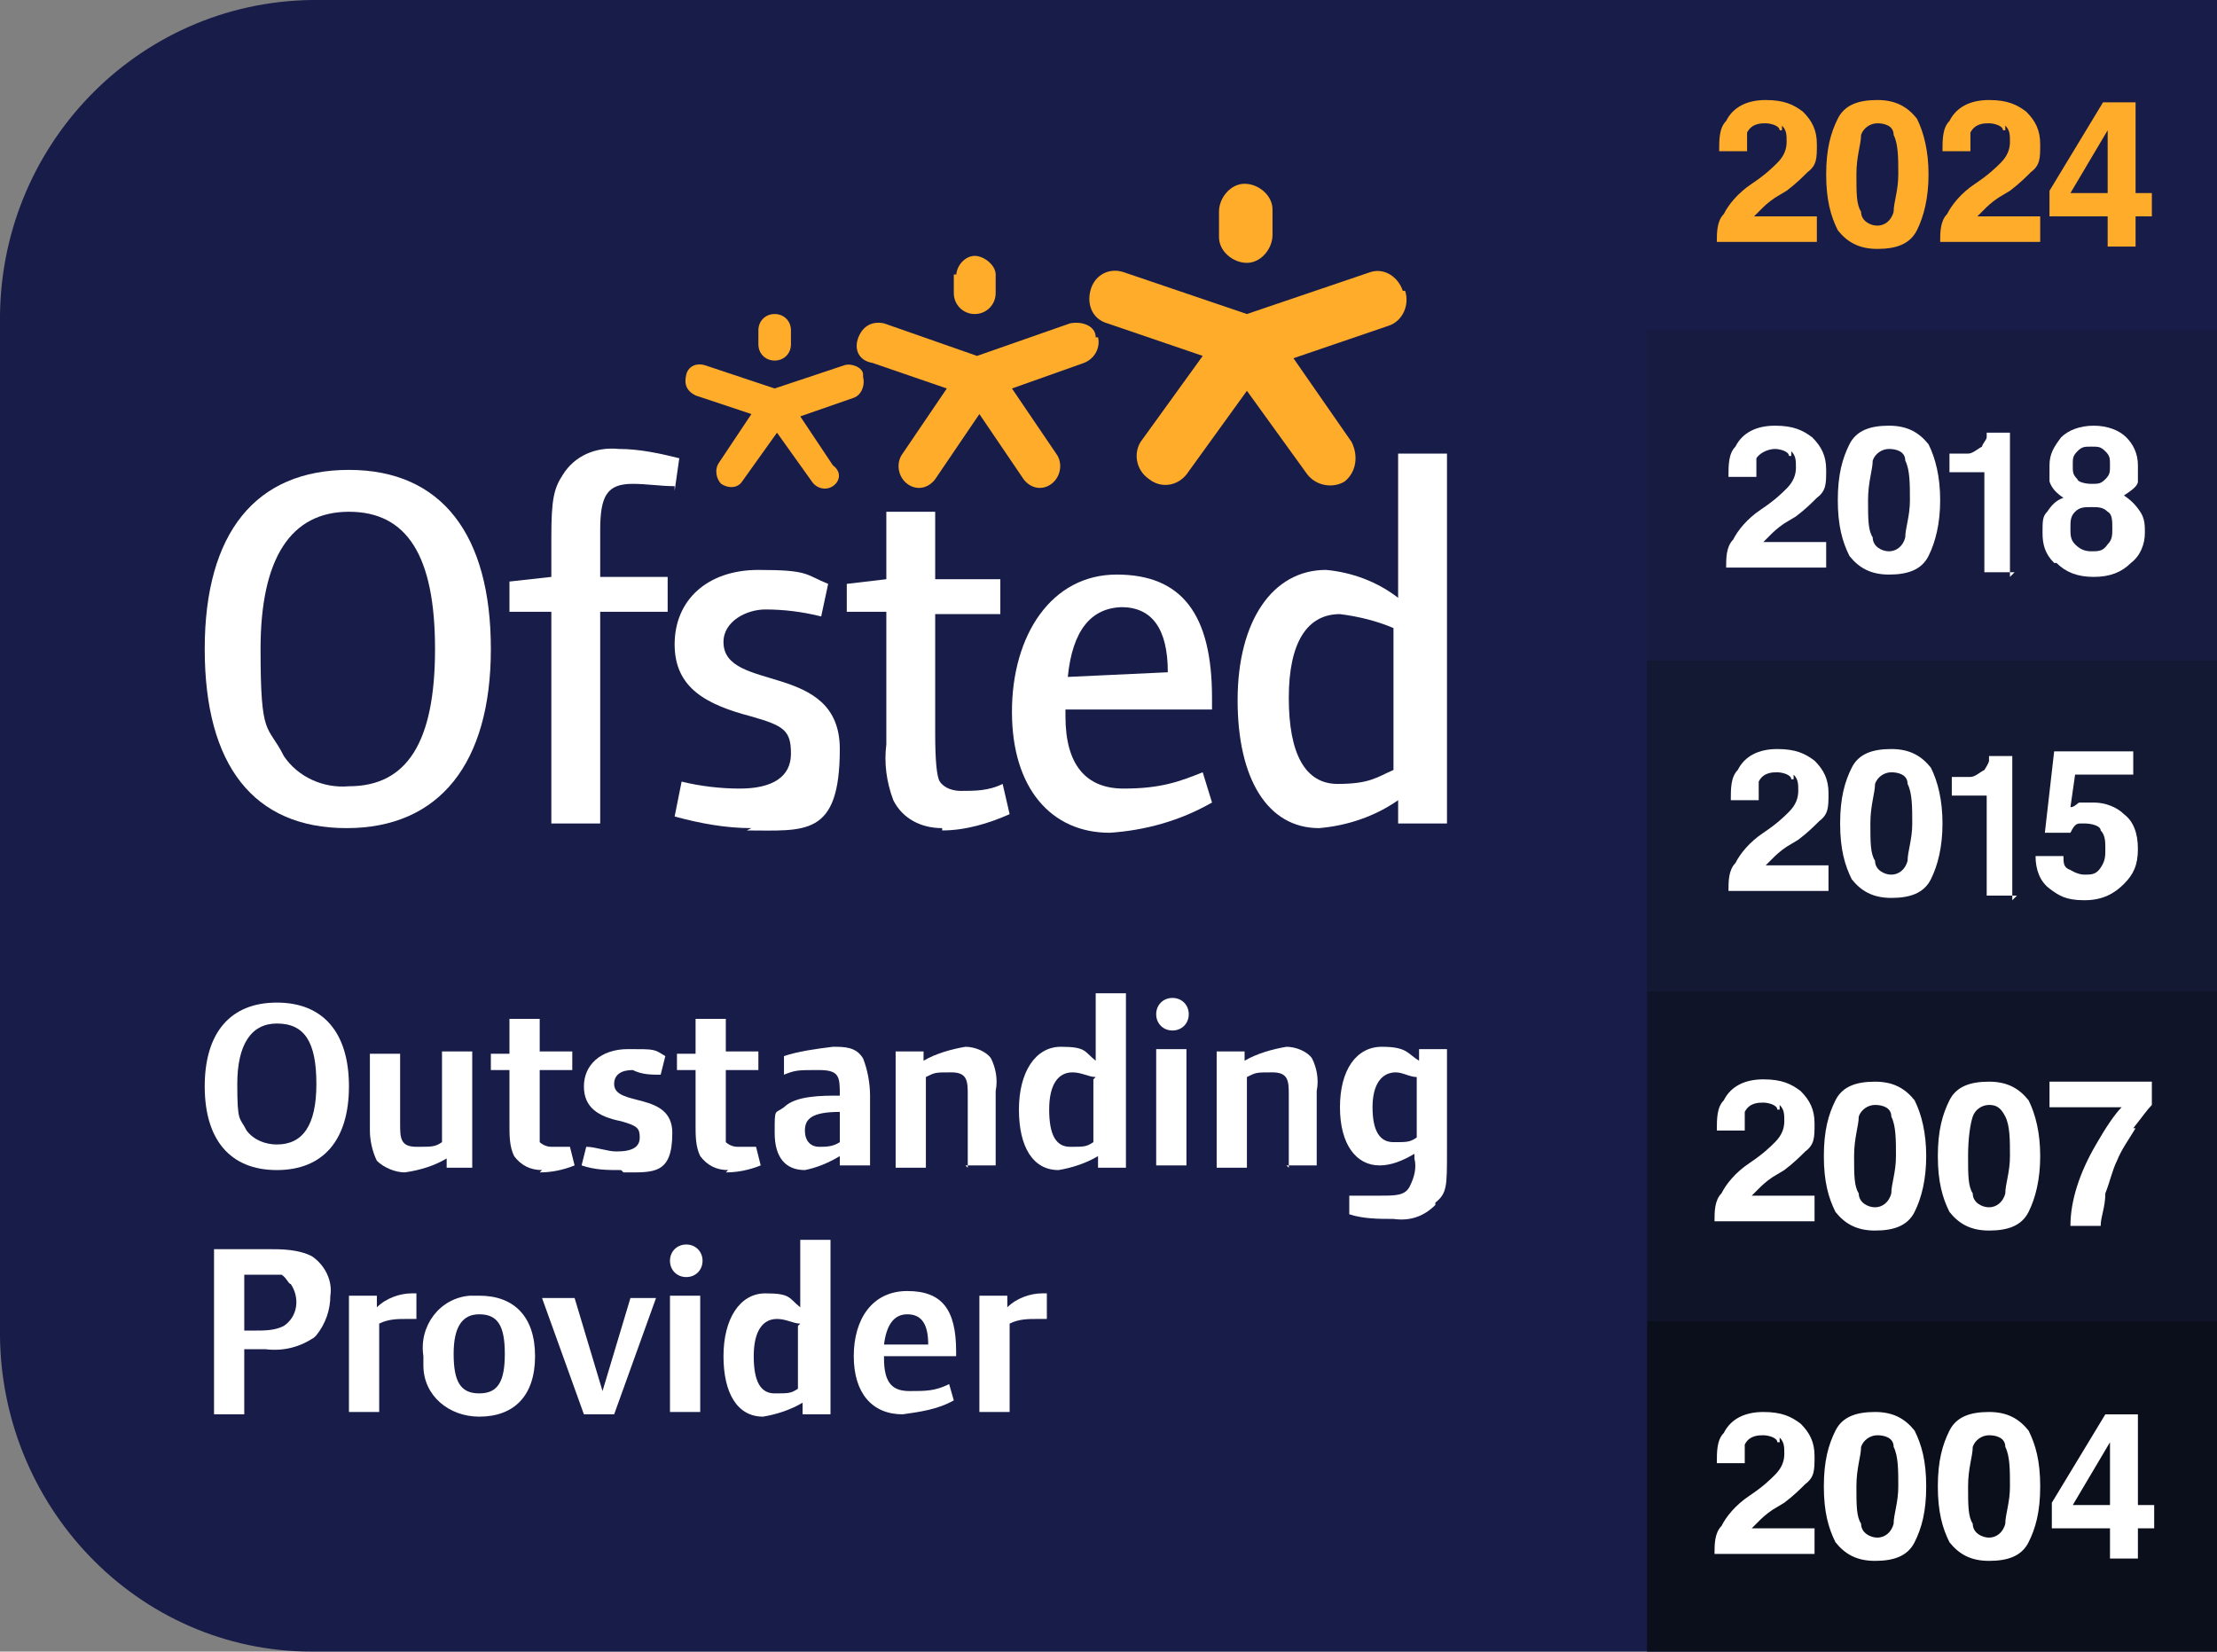
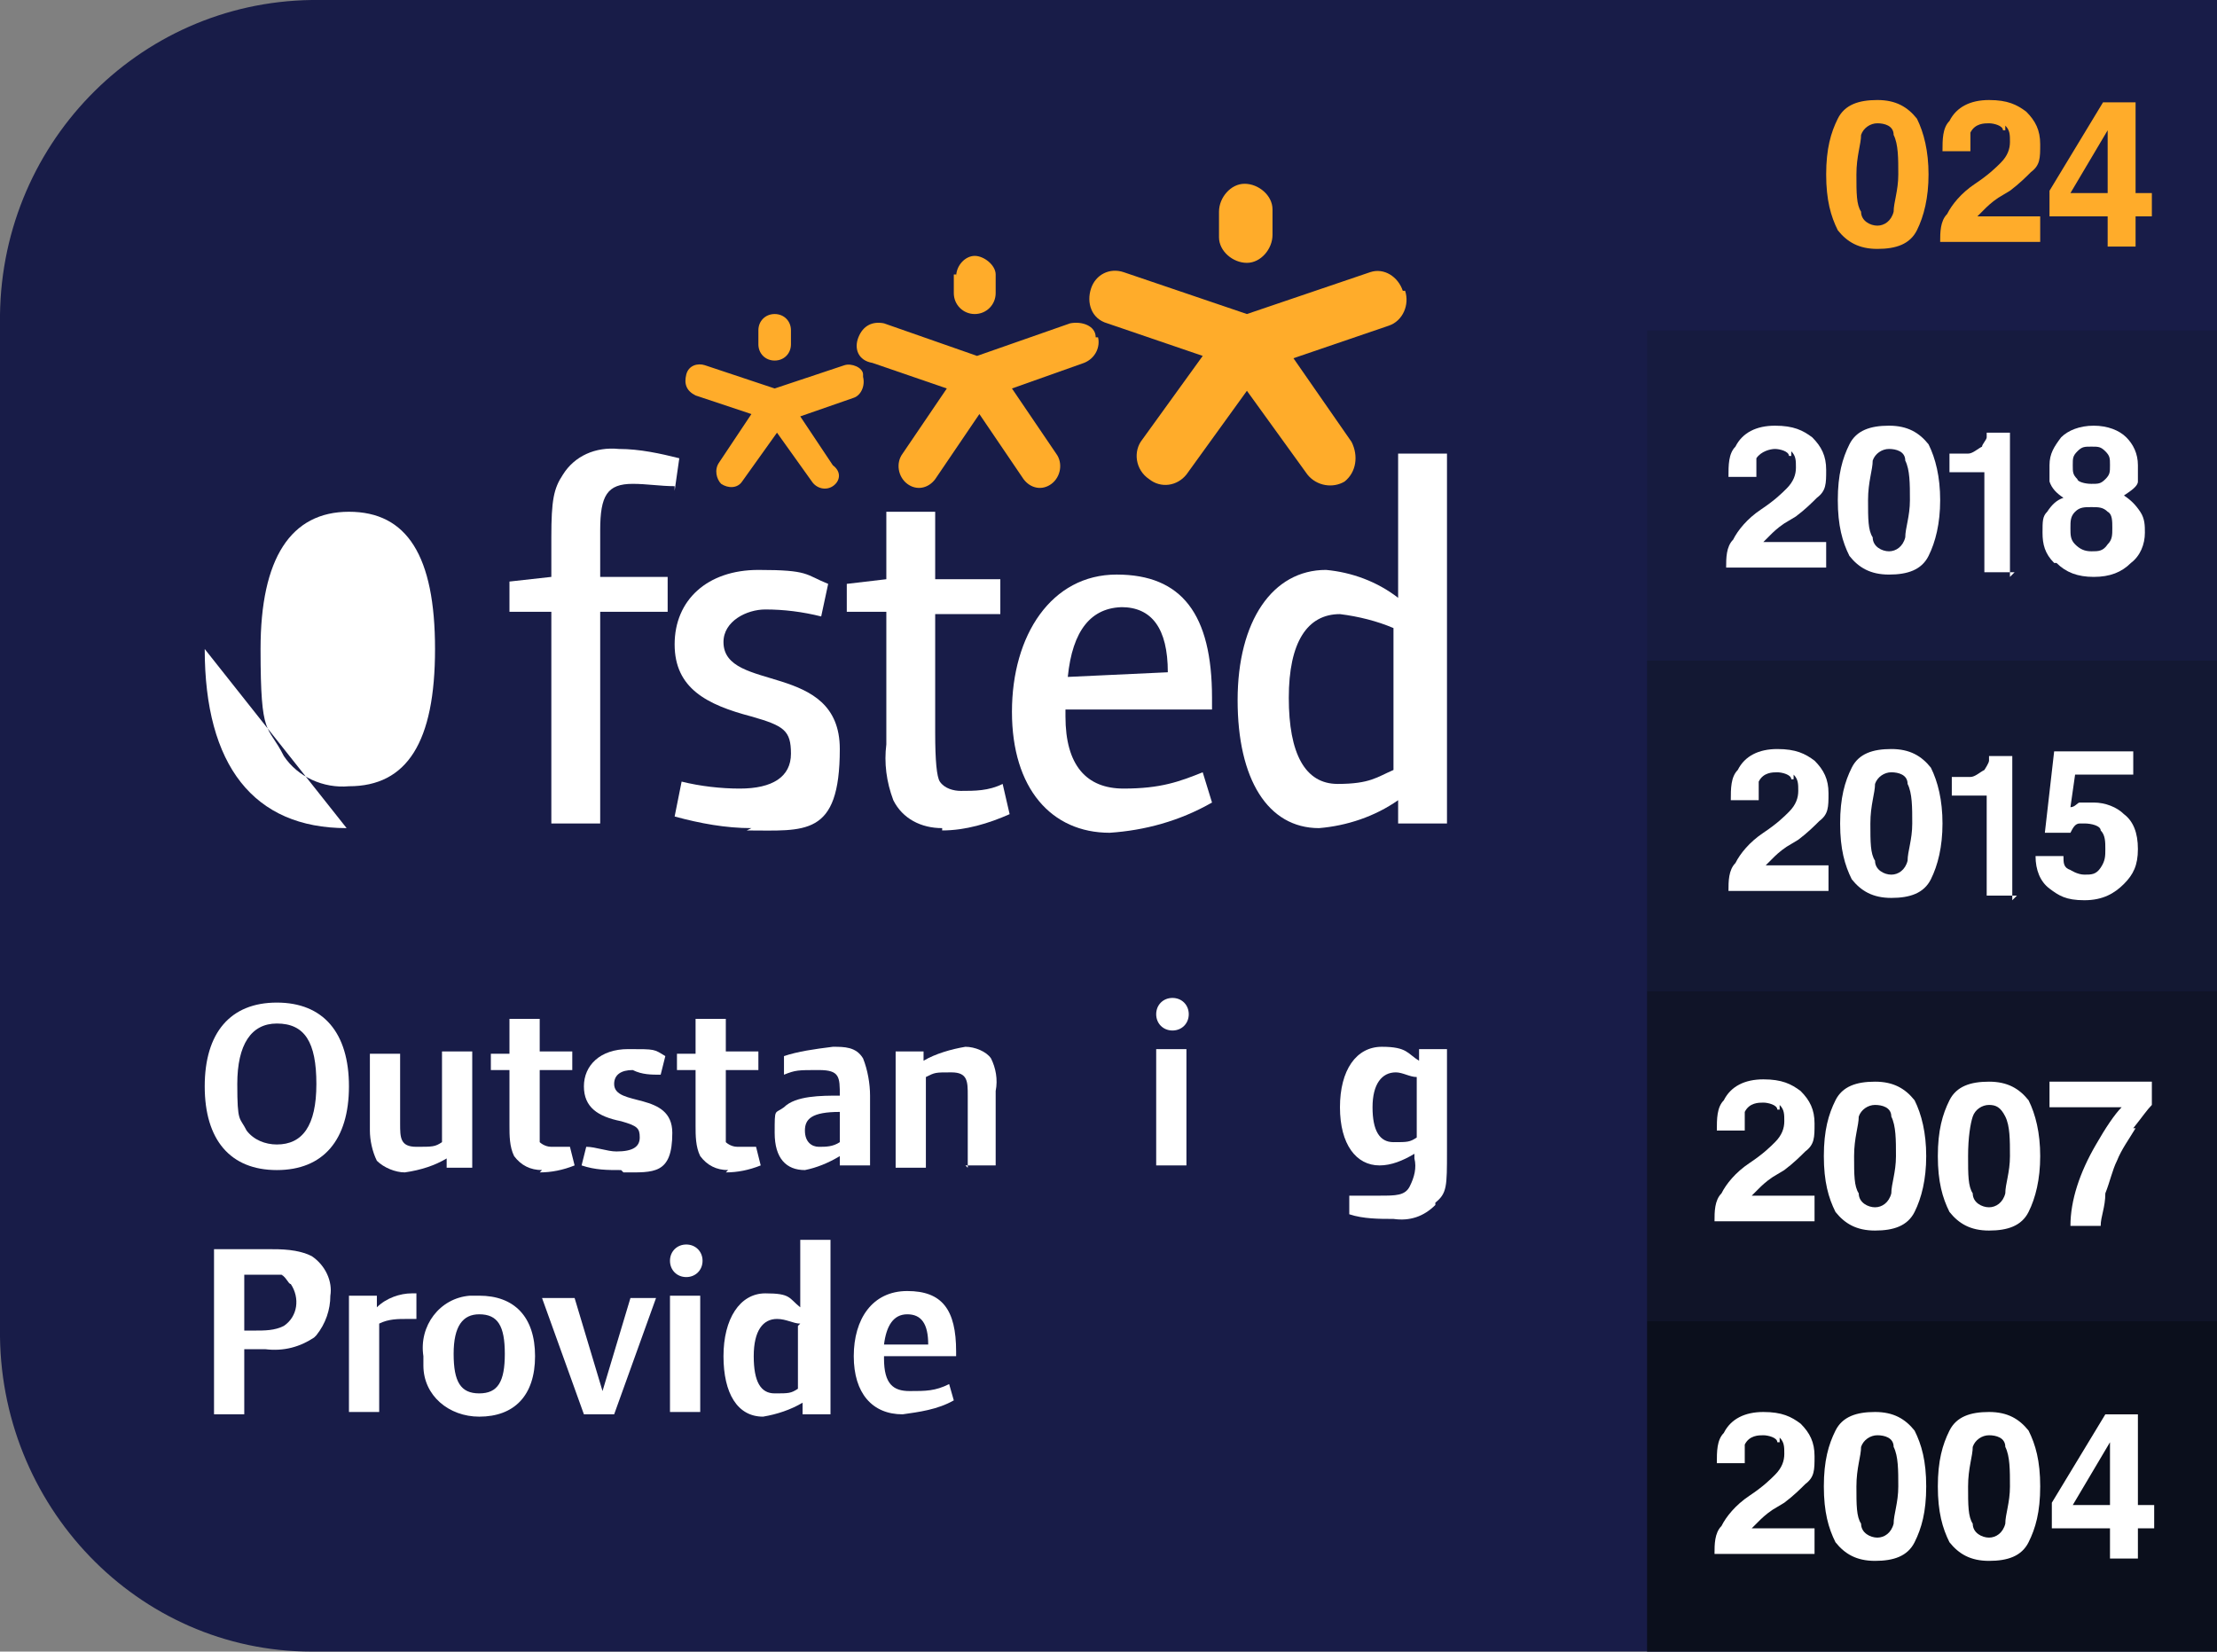
<svg xmlns="http://www.w3.org/2000/svg" id="Layer_1" data-name="Layer 1" version="1.1" viewBox="0 0 95.3 71">
  <rect x="0" y="0" width="95.3" height="71" fill="#808080" stroke="none" />
  <defs>
    <style>
      .cls-1 {
        fill: #101428;
      }

      .cls-1, .cls-2, .cls-3, .cls-4, .cls-5, .cls-6, .cls-7 {
        stroke-width: 0px;
      }

      .cls-2 {
        fill: #131833;
      }

      .cls-3 {
        fill: #161b3f;
      }

      .cls-4 {
        fill: #ffac2a;
      }

      .cls-5 {
        fill: #181c48;
      }

      .cls-6 {
        fill: #0b0f1c;
      }

      .cls-7 {
        fill: #fff;
      }
    </style>
  </defs>
  <path id="Path_1620" data-name="Path 1620" class="cls-5" d="M0,13.9C-.1,6.3,5.9.1,13.4,0h82v71H13.4c-7.5,0-13.5-6.3-13.4-13.9V13.9Z" />
  <rect class="cls-3" x="70.8" y="14.2" width="24.6" height="14.2" />
  <rect class="cls-5" x="70.8" y="0" width="24.6" height="14.2" />
  <rect class="cls-2" x="70.8" y="28.4" width="24.6" height="14.2" />
  <rect class="cls-1" x="70.8" y="42.6" width="24.6" height="14.2" />
  <rect class="cls-6" x="70.8" y="56.8" width="24.6" height="14.2" />
  <path id="Path_1621" data-name="Path 1621" class="cls-4" d="M52.4,9.1c0-.6.5-1.2,1.1-1.2s1.2.5,1.2,1.1h0v1.1c0,.6-.5,1.2-1.1,1.2s-1.2-.5-1.2-1.1h0v-1.1Z" />
  <path id="Path_1622" data-name="Path 1622" class="cls-4" d="M60.3,12.5c-.2-.6-.8-1-1.4-.8h0l-5.3,1.8-5.3-1.8c-.6-.2-1.2.1-1.4.7h0c-.2.6,0,1.3.7,1.5l4.1,1.4-2.6,3.6c-.4.5-.3,1.3.3,1.7.5.4,1.2.3,1.6-.2h0l2.6-3.6,2.6,3.6c.4.5,1.1.6,1.6.3h0c.5-.4.6-1.1.3-1.7l-2.5-3.6,4.1-1.4c.6-.2.9-.9.7-1.5" />
  <path id="Path_1623" data-name="Path 1623" class="cls-4" d="M41.1,11.9c0-.5.4-.9.8-.9s.9.4.9.8h0v.8c0,.5-.4.9-.9.9s-.9-.4-.9-.9h0v-.8h.1Z" />
  <path id="Path_1624" data-name="Path 1624" class="cls-4" d="M47.1,14.5c0-.5-.6-.7-1.1-.6h0l-4,1.4-4-1.4c-.5-.1-.9.1-1.1.6h0c-.2.5,0,1,.6,1.1l3.2,1.1-1.9,2.8c-.3.4-.2,1,.2,1.3s.9.2,1.2-.2h0l1.9-2.8,1.9,2.8c.3.4.8.5,1.2.2h0c.4-.3.5-.9.2-1.3l-1.9-2.8,3.1-1.1c.5-.2.7-.7.6-1.1" />
  <path id="Path_1625" data-name="Path 1625" class="cls-4" d="M32.6,14.2c0-.4.3-.7.7-.7s.7.3.7.7h0v.6c0,.4-.3.7-.7.7s-.7-.3-.7-.7h0v-.6Z" />
  <path id="Path_1626" data-name="Path 1626" class="cls-4" d="M37.1,16.1c0-.3-.5-.5-.8-.4h0l-3,1-3-1c-.3-.1-.7,0-.8.4h0c-.1.4,0,.7.4.9l2.4.8-1.4,2.1c-.2.3-.1.7.1.9.3.2.7.2.9-.1h0l1.5-2.1,1.5,2.1c.2.3.6.4.9.2h0c.3-.2.4-.6,0-.9l-1.4-2.1,2.3-.8c.3-.1.5-.5.4-.9" />
-   <path id="Path_1627" data-name="Path 1627" class="cls-7" d="M14.9,35.6c-4,0-6.1-2.7-6.1-7.7s2.2-7.7,6.2-7.7,6.1,2.8,6.1,7.7-2.2,7.7-6.2,7.7M15,22c-2.5,0-3.8,2-3.8,5.9s.3,3.2,1,4.6c.6.9,1.7,1.4,2.8,1.3,2.5,0,3.7-1.9,3.7-5.9s-1.2-5.9-3.7-5.9" />
+   <path id="Path_1627" data-name="Path 1627" class="cls-7" d="M14.9,35.6c-4,0-6.1-2.7-6.1-7.7M15,22c-2.5,0-3.8,2-3.8,5.9s.3,3.2,1,4.6c.6.9,1.7,1.4,2.8,1.3,2.5,0,3.7-1.9,3.7-5.9s-1.2-5.9-3.7-5.9" />
  <path id="Path_1628" data-name="Path 1628" class="cls-7" d="M29,20.9c-.6,0-1.2-.1-1.8-.1-1.1,0-1.4.5-1.4,2v2h2.9v1.5h-2.9v9.1h-2.1v-9.1h-1.8v-1.3l1.8-.2v-1.7c0-1.6.1-2.1.5-2.7.5-.8,1.4-1.2,2.4-1.1.9,0,1.8.2,2.6.4l-.2,1.4v-.2Z" />
  <path id="Path_1629" data-name="Path 1629" class="cls-7" d="M32.3,35.6c-1.1,0-2.2-.2-3.3-.5l.3-1.5c.8.2,1.7.3,2.5.3,1.4,0,2.2-.5,2.2-1.5s-.3-1.2-1.7-1.6c-1.9-.5-3.3-1.2-3.3-3.1s1.4-3.2,3.6-3.2,2,.2,3,.6l-.3,1.4c-.8-.2-1.6-.3-2.4-.3s-1.8.5-1.8,1.4c0,2.2,5,.8,5,4.6s-1.5,3.5-4,3.5" />
  <path id="Path_1630" data-name="Path 1630" class="cls-7" d="M40.5,35.6c-.9,0-1.7-.4-2.1-1.2-.3-.8-.4-1.6-.3-2.4v-5.7h-1.7v-1.2l1.7-.2v-2.9h2.1v2.9h2.8v1.5h-2.8v5.1q0,1.8.2,2.1c.2.3.6.4.9.4.6,0,1.2,0,1.8-.3l.3,1.3c-.9.4-1.9.7-2.9.7" />
  <path id="Path_1631" data-name="Path 1631" class="cls-7" d="M45.8,30.4v.4c0,2.1.9,3.1,2.5,3.1s2.4-.3,3.4-.7l.4,1.3c-1.4.8-2.9,1.2-4.4,1.3-2.5,0-4.2-1.9-4.2-5.2s1.7-5.9,4.5-5.9,4.1,1.7,4.1,5.3v.5h-6.4.1ZM48.3,26.1c-1.4,0-2.2,1-2.4,3l4.3-.2c0-1.9-.7-2.8-2-2.8" />
  <path id="Path_1632" data-name="Path 1632" class="cls-7" d="M60.1,35.4v-1c-1,.7-2.2,1.1-3.4,1.2-2.2,0-3.5-2.1-3.5-5.5s1.5-5.6,3.8-5.6c1.1.1,2.2.5,3.1,1.2v-6.2h2.1v15.9h-2.1ZM59.9,27c-.7-.3-1.5-.5-2.3-.6-1.4,0-2.2,1.2-2.2,3.6s.7,3.7,2.1,3.7,1.7-.3,2.4-.6v-6.1Z" />
  <path id="Path_1633" data-name="Path 1633" class="cls-7" d="M11.9,50.3c-2,0-3.1-1.3-3.1-3.6s1.1-3.6,3.1-3.6,3.1,1.3,3.1,3.6-1.1,3.6-3.1,3.6M11.9,44c-1.1,0-1.7.9-1.7,2.6s.1,1.4.4,2c.3.4.8.6,1.3.6,1.1,0,1.7-.8,1.7-2.6s-.5-2.6-1.7-2.6" />
  <path id="Path_1634" data-name="Path 1634" class="cls-7" d="M19.2,50.2v-.4c-.5.3-1.1.5-1.8.6-.4,0-.9-.2-1.2-.5-.2-.4-.3-.9-.3-1.3v-3.3h1.3v3c0,.6,0,1,.7,1s.8,0,1.1-.2v-3.9h1.3v5h-1.2.1Z" />
  <path id="Path_1635" data-name="Path 1635" class="cls-7" d="M23.3,50.3c-.5,0-.9-.2-1.2-.6-.2-.4-.2-.9-.2-1.3v-2.4h-.8v-.7h.8v-1.5h1.3v1.4h1.4v.8h-1.4v3.1c0,0,.2.2.5.2s.6,0,.8,0l.2.8c-.5.2-1,.3-1.5.3" />
  <path id="Path_1636" data-name="Path 1636" class="cls-7" d="M26.7,50.3c-.6,0-1.1,0-1.7-.2l.2-.8c.4,0,.9.2,1.3.2.7,0,1-.2,1-.6s-.1-.5-.8-.7c-1-.2-1.6-.6-1.6-1.5s.7-1.6,1.9-1.6,1.1,0,1.6.3l-.2.8c-.4,0-.8,0-1.2-.2-.5,0-.8.2-.8.6,0,1,2.5.3,2.5,2.1s-.8,1.7-2.1,1.7" />
  <path id="Path_1637" data-name="Path 1637" class="cls-7" d="M31.3,50.3c-.5,0-.9-.2-1.2-.6-.2-.4-.2-.9-.2-1.3v-2.4h-.8v-.7h.8v-1.5h1.3v1.4h1.4v.8h-1.4v3.1c0,0,.2.2.5.2s.6,0,.8,0l.2.8c-.5.2-1,.3-1.5.3" />
  <path id="Path_1638" data-name="Path 1638" class="cls-7" d="M36.1,50.2v-.5c-.5.3-1,.5-1.5.6-.8,0-1.3-.5-1.3-1.6s0-.8.4-1.1c.5-.5,1.6-.5,2.4-.5h0c0-.8,0-1.1-.9-1.1s-1,0-1.5.2v-.8c.6-.2,1.3-.3,2.1-.4.5,0,1,0,1.3.5.2.5.3,1.1.3,1.6v3h-1.3ZM36.1,47.8c-1.2,0-1.5.3-1.5.8s.3.7.6.7.6,0,.9-.2v-1.4h0Z" />
  <path id="Path_1639" data-name="Path 1639" class="cls-7" d="M41.6,50.2v-3.1c0-.6,0-1-.7-1s-.7,0-1.1.2v3.9h-1.3v-5h1.2v.4c.5-.3,1.2-.5,1.8-.6.4,0,.9.2,1.1.5.2.4.3.9.2,1.4v3.2h-1.3,0Z" />
-   <path id="Path_1640" data-name="Path 1640" class="cls-7" d="M47.2,50.2v-.5c-.5.3-1.1.5-1.7.6-1.1,0-1.7-1-1.7-2.6s.7-2.7,1.8-2.7,1,.2,1.5.6v-2.9h1.3v7.5s-1.2,0-1.2,0ZM47.1,46.3c-.3,0-.6-.2-1-.2-.6,0-1,.5-1,1.6s.3,1.6.9,1.6.7,0,1-.2v-2.7h0Z" />
  <path id="Path_1641" data-name="Path 1641" class="cls-7" d="M50.4,44.3c-.4,0-.7-.3-.7-.7s.3-.7.7-.7.7.3.7.7-.3.7-.7.7M49.7,45.1h1.3v5h-1.3v-5Z" />
-   <path id="Path_1642" data-name="Path 1642" class="cls-7" d="M55.4,50.2v-3.1c0-.6,0-1-.7-1s-.7,0-1.1.2v3.9h-1.3v-5h1.2v.4c.5-.3,1.2-.5,1.8-.6.4,0,.9.2,1.1.5.2.4.3.9.2,1.4v3.2h-1.3,0Z" />
  <path id="Path_1643" data-name="Path 1643" class="cls-7" d="M61.7,51.8c-.5.5-1.1.7-1.8.6-.6,0-1.3,0-1.9-.2v-.8h1.3c.7,0,1.1,0,1.3-.4.2-.4.3-.8.2-1.2v-.2c-.5.3-1,.5-1.5.5-1,0-1.7-.9-1.7-2.5s.7-2.6,1.8-2.6,1.1.3,1.6.6v-.5h1.2v4.4c0,1.5,0,1.8-.5,2.2M60.9,46.3c-.3,0-.6-.2-.9-.2-.6,0-1,.5-1,1.5s.3,1.5.9,1.5.7,0,1-.2v-2.6Z" />
  <path id="Path_1644" data-name="Path 1644" class="cls-7" d="M13.5,57.5c-.6.4-1.3.6-2.1.5h-.9v2.8h-1.3v-7.1h2.3c.6,0,1.3,0,1.9.3.6.4.9,1.1.8,1.7,0,.6-.2,1.2-.6,1.7M12.2,54.8c-.4,0-.7,0-1.1,0h-.6v2.4h.4c.5,0,.9,0,1.3-.2.6-.4.7-1.2.3-1.8-.1,0-.2-.3-.4-.4" />
  <path id="Path_1645" data-name="Path 1645" class="cls-7" d="M17.5,56.7c-.4,0-.8,0-1.2.2v3.8h-1.3v-5h1.2v.5c.4-.4,1-.6,1.5-.6h.2v1.1h-.4" />
  <path id="Path_1646" data-name="Path 1646" class="cls-7" d="M20.6,60.9c-1.3,0-2.4-.9-2.4-2.2v-.4c-.2-1.3.7-2.5,2-2.6h.4c1.5,0,2.4.9,2.4,2.6s-.9,2.6-2.4,2.6M20.6,56.5c-.7,0-1.1.5-1.1,1.7s.3,1.7,1.1,1.7,1.1-.5,1.1-1.7-.3-1.7-1.1-1.7" />
  <path id="Path_1647" data-name="Path 1647" class="cls-7" d="M26.4,60.8h-1.3l-1.8-5h1.4l1.2,4,1.2-4h1.1s-1.8,5-1.8,5Z" />
  <path id="Path_1648" data-name="Path 1648" class="cls-7" d="M29.5,54.9c-.4,0-.7-.3-.7-.7s.3-.7.7-.7.7.3.7.7-.3.7-.7.7M28.8,55.7h1.3v5h-1.3v-5Z" />
  <path id="Path_1649" data-name="Path 1649" class="cls-7" d="M34.5,60.8v-.5c-.5.3-1.1.5-1.7.6-1.1,0-1.7-1-1.7-2.6s.7-2.7,1.8-2.7,1,.2,1.5.6v-2.9h1.3v7.5s-1.2,0-1.2,0ZM34.4,56.9c-.3,0-.6-.2-1-.2-.6,0-1,.5-1,1.6s.3,1.6.9,1.6.7,0,1-.2v-2.7h0Z" />
  <path id="Path_1650" data-name="Path 1650" class="cls-7" d="M38,58.4h0c0,1.1.4,1.4,1.1,1.4s1.1,0,1.7-.3l.2.7c-.7.4-1.5.5-2.2.6-1.3,0-2.1-.9-2.1-2.5s.8-2.8,2.3-2.8,2.1.8,2.1,2.6v.2h-3.1ZM39,56.5c-.6,0-.9.5-1,1.3h1.9c0-.9-.3-1.3-.9-1.3" />
-   <path id="Path_1651" data-name="Path 1651" class="cls-7" d="M44.6,56.7c-.4,0-.8,0-1.2.2v3.8h-1.3v-5h1.2v.5c.4-.4,1-.6,1.5-.6h.2v1.1h-.4" />
  <g>
    <path class="cls-7" d="M76.9,19.6c0-.2-.4-.3-.6-.3s-.6.1-.8.4c0,.2,0,.4,0,.8h-1.2c0-.5,0-1,.3-1.3.3-.6.9-.9,1.7-.9s1.2.2,1.6.5c.4.4.6.8.6,1.4s0,.9-.4,1.2c-.2.2-.5.5-.9.8l-.5.3c-.3.2-.5.4-.6.5,0,0-.2.2-.3.3h2.7v1.1h-4.3c0-.4,0-.9.3-1.2.2-.4.6-.9,1.2-1.3s.9-.7,1.1-.9c.3-.3.4-.6.4-.9s0-.5-.2-.7v.2Z" />
    <path class="cls-7" d="M81.2,24.7c-.8,0-1.3-.3-1.7-.8-.3-.6-.5-1.3-.5-2.4s.2-1.8.5-2.4.9-.8,1.7-.8,1.3.3,1.7.8c.3.6.5,1.4.5,2.4s-.2,1.8-.5,2.4-.9.8-1.7.8ZM81.9,23.1c0-.4.2-.9.2-1.6s0-1.3-.2-1.7c0-.4-.4-.5-.7-.5s-.6.2-.7.5c0,.4-.2.9-.2,1.7s0,1.3.2,1.6c0,.4.4.6.7.6s.6-.2.7-.6Z" />
    <path class="cls-7" d="M86.6,24.6h-1.3v-4.3h-1.5v-.8h.8c.2,0,.4-.2.6-.3,0-.1.2-.3.2-.4v-.2h1v6.2l.2-.2Z" />
    <path class="cls-7" d="M88.3,24.2c-.4-.4-.5-.8-.5-1.3s0-.7.2-.9c.2-.3.4-.5.7-.6-.3-.2-.5-.4-.6-.7,0-.2,0-.5,0-.7,0-.5.2-.8.5-1.2.3-.3.8-.5,1.4-.5s1.1.2,1.4.5.5.7.5,1.2,0,.4,0,.7c0,.2-.3.4-.6.6.3.2.5.4.7.7.2.3.2.6.2.9,0,.5-.2,1-.6,1.3-.4.4-.9.6-1.6.6s-1.2-.2-1.6-.6h0ZM89,22.7c0,.3,0,.5.2.7s.4.3.7.3.5,0,.7-.3c.2-.2.2-.4.2-.7s0-.6-.2-.7c-.2-.2-.4-.2-.7-.2s-.5,0-.7.2-.2.4-.2.7ZM89.3,20.6c0,.1.3.2.6.2s.4,0,.6-.2.2-.3.2-.6,0-.4-.2-.6-.3-.2-.6-.2-.4,0-.6.2-.2.3-.2.6,0,.4.2.6Z" />
  </g>
  <g>
    <path class="cls-7" d="M77,33.5c0-.2-.4-.3-.6-.3s-.6,0-.8.4c0,.2,0,.4,0,.8h-1.2c0-.5,0-1,.3-1.3.3-.6.9-.9,1.7-.9s1.2.2,1.6.5c.4.4.6.8.6,1.4s0,.9-.4,1.2c-.2.2-.5.5-.9.8l-.5.3c-.3.2-.5.4-.6.5,0,0-.2.2-.3.3h2.7v1.1h-4.3c0-.4,0-.9.3-1.2.2-.4.6-.9,1.2-1.3.6-.4.9-.7,1.1-.9.3-.3.4-.6.4-.9s0-.5-.2-.7v.2Z" />
    <path class="cls-7" d="M81.3,38.6c-.8,0-1.3-.3-1.7-.8-.3-.6-.5-1.3-.5-2.4s.2-1.8.5-2.4c.3-.6.9-.8,1.7-.8s1.3.3,1.7.8c.3.6.5,1.4.5,2.4s-.2,1.8-.5,2.4c-.3.6-.9.8-1.7.8ZM82,37c0-.4.2-.9.2-1.6s0-1.3-.2-1.7c0-.4-.4-.5-.7-.5s-.6.2-.7.5c0,.4-.2.9-.2,1.7s0,1.3.2,1.6c0,.4.4.6.7.6s.6-.2.7-.6Z" />
    <path class="cls-7" d="M86.7,38.5h-1.3v-4.3h-1.5v-.8h.8c.2,0,.4-.2.6-.3,0,0,.2-.3.2-.4v-.2h1v6.2l.2-.2Z" />
    <path class="cls-7" d="M89.8,35.4h-.4c-.2,0-.3.2-.4.4h-1.1l.4-3.5h3.4v1h-2.5l-.2,1.4c.2,0,.3-.2.4-.2h.6c.5,0,1,.2,1.3.5.4.3.6.8.6,1.5s-.2,1.1-.6,1.5-.9.7-1.7.7-1.1-.2-1.5-.5-.6-.8-.6-1.4h1.2c0,.3,0,.5.3.6,0,0,.3.2.6.2s.5,0,.7-.3.2-.5.2-.8,0-.6-.2-.8c0-.2-.4-.3-.7-.3h.2Z" />
  </g>
  <g>
    <path class="cls-7" d="M76.4,47.7c0-.2-.4-.3-.6-.3s-.6,0-.8.4c0,.2,0,.4,0,.8h-1.2c0-.5,0-1,.3-1.3.3-.6.9-.9,1.7-.9s1.2.2,1.6.5c.4.4.6.8.6,1.4s0,.9-.4,1.2c-.2.2-.5.5-.9.8l-.5.3c-.3.2-.5.4-.6.5,0,0-.2.2-.3.3h2.7v1.1h-4.3c0-.4,0-.9.3-1.2.2-.4.6-.9,1.2-1.3.6-.4.9-.7,1.1-.9.3-.3.4-.6.4-.9s0-.5-.2-.7v.2Z" />
    <path class="cls-7" d="M80.6,52.9c-.8,0-1.3-.3-1.7-.8-.3-.6-.5-1.3-.5-2.4s.2-1.8.5-2.4c.3-.6.9-.8,1.7-.8s1.3.3,1.7.8c.3.6.5,1.4.5,2.4s-.2,1.8-.5,2.4c-.3.6-.9.8-1.7.8ZM81.3,51.3c0-.4.2-.9.2-1.6s0-1.3-.2-1.7c0-.4-.4-.5-.7-.5s-.6.2-.7.5c0,.4-.2.9-.2,1.7s0,1.3.2,1.6c0,.4.4.6.7.6s.6-.2.7-.6Z" />
    <path class="cls-7" d="M85.5,52.9c-.8,0-1.3-.3-1.7-.8-.3-.6-.5-1.3-.5-2.4s.2-1.8.5-2.4c.3-.6.9-.8,1.7-.8s1.3.3,1.7.8c.3.6.5,1.4.5,2.4s-.2,1.8-.5,2.4c-.3.6-.9.8-1.7.8ZM86.2,51.3c0-.4.2-.9.2-1.6s0-1.3-.2-1.7-.4-.5-.7-.5-.6.2-.7.5-.2.9-.2,1.7,0,1.3.2,1.6c0,.4.4.6.7.6s.6-.2.7-.6Z" />
    <path class="cls-7" d="M91.8,48.5c-.3.5-.6.9-.8,1.4-.2.4-.3.9-.5,1.4,0,.6-.2,1-.2,1.4h-1.3c0-1.1.4-2.3,1.1-3.5.4-.7.8-1.3,1.1-1.6h-3.1v-1.1h4.4v1c-.2.2-.4.5-.8,1h.1Z" />
  </g>
  <g>
    <path class="cls-7" d="M76.4,62c0-.2-.4-.3-.6-.3s-.6,0-.8.4c0,.2,0,.4,0,.8h-1.2c0-.5,0-1,.3-1.3.3-.6.9-.9,1.7-.9s1.2.2,1.6.5c.4.4.6.8.6,1.4s0,.9-.4,1.2c-.2.2-.5.5-.9.8l-.5.3c-.3.2-.5.4-.6.5,0,0-.2.2-.3.3h2.7v1.1h-4.3c0-.4,0-.9.3-1.2.2-.4.6-.9,1.2-1.3s.9-.7,1.1-.9c.3-.3.4-.6.4-.9s0-.5-.2-.7v.2Z" />
    <path class="cls-7" d="M80.6,67.1c-.8,0-1.3-.3-1.7-.8-.3-.6-.5-1.3-.5-2.4s.2-1.8.5-2.4c.3-.6.9-.8,1.7-.8s1.3.3,1.7.8c.3.6.5,1.3.5,2.4s-.2,1.8-.5,2.4-.9.8-1.7.8ZM81.4,65.5c0-.4.2-.9.2-1.6s0-1.3-.2-1.7c0-.4-.4-.5-.7-.5s-.6.2-.7.5c0,.4-.2.9-.2,1.7s0,1.3.2,1.6c0,.4.4.6.7.6s.6-.2.7-.6Z" />
    <path class="cls-7" d="M85.5,67.1c-.8,0-1.3-.3-1.7-.8-.3-.6-.5-1.3-.5-2.4s.2-1.8.5-2.4c.3-.6.9-.8,1.7-.8s1.3.3,1.7.8c.3.6.5,1.3.5,2.4s-.2,1.8-.5,2.4-.9.8-1.7.8ZM86.2,65.5c0-.4.2-.9.2-1.6s0-1.3-.2-1.7c0-.4-.4-.5-.7-.5s-.6.2-.7.5c0,.4-.2.9-.2,1.7s0,1.3.2,1.6c0,.4.4.6.7.6s.6-.2.7-.6Z" />
    <path class="cls-7" d="M92.6,64.7v1h-.7v1.3h-1.2v-1.3h-2.5v-1.1l2.3-3.8h1.4v3.9s.7,0,.7,0ZM89.1,64.7h1.6v-2.7l-1.6,2.7Z" />
  </g>
  <g>
-     <path class="cls-4" d="M76.5,5.6c0-.2-.4-.3-.6-.3s-.6,0-.8.4c0,.2,0,.4,0,.8h-1.2c0-.5,0-1,.3-1.3.3-.6.9-.9,1.7-.9s1.2.2,1.6.5c.4.4.6.8.6,1.4s0,.9-.4,1.2c-.2.2-.5.5-.9.8l-.5.3c-.3.2-.5.4-.6.5,0,0-.2.2-.3.3h2.7v1.1h-4.3c0-.4,0-.9.3-1.2.2-.4.6-.9,1.2-1.3.6-.4.9-.7,1.1-.9.3-.3.4-.6.4-.9s0-.5-.2-.7v.2Z" />
    <path class="cls-4" d="M86.1,5.6c0-.2-.4-.3-.6-.3s-.6,0-.8.4c0,.2,0,.4,0,.8h-1.2c0-.5,0-1,.3-1.3.3-.6.9-.9,1.7-.9s1.2.2,1.6.5c.4.4.6.8.6,1.4s0,.9-.4,1.2c-.2.2-.5.5-.9.8l-.5.3c-.3.2-.5.4-.6.5,0,0-.2.2-.3.3h2.7v1.1h-4.3c0-.4,0-.9.3-1.2.2-.4.6-.9,1.2-1.3.6-.4.9-.7,1.1-.9.3-.3.4-.6.4-.9s0-.5-.2-.7v.2Z" />
    <path class="cls-4" d="M80.7,10.7c-.8,0-1.3-.3-1.7-.8-.3-.6-.5-1.3-.5-2.4s.2-1.8.5-2.4c.3-.6.9-.8,1.7-.8s1.3.3,1.7.8c.3.6.5,1.4.5,2.4s-.2,1.8-.5,2.4-.9.8-1.7.8ZM81.4,9.1c0-.4.2-.9.2-1.6s0-1.3-.2-1.7c0-.4-.4-.5-.7-.5s-.6.2-.7.5c0,.4-.2.9-.2,1.7s0,1.3.2,1.6c0,.4.4.6.7.6s.6-.2.7-.6Z" />
    <path class="cls-4" d="M92.5,8.3v1h-.7v1.3h-1.2v-1.3h-2.5v-1.1l2.3-3.8h1.4v3.9s.7,0,.7,0ZM89,8.3h1.6v-2.7l-1.6,2.7Z" />
  </g>
</svg>